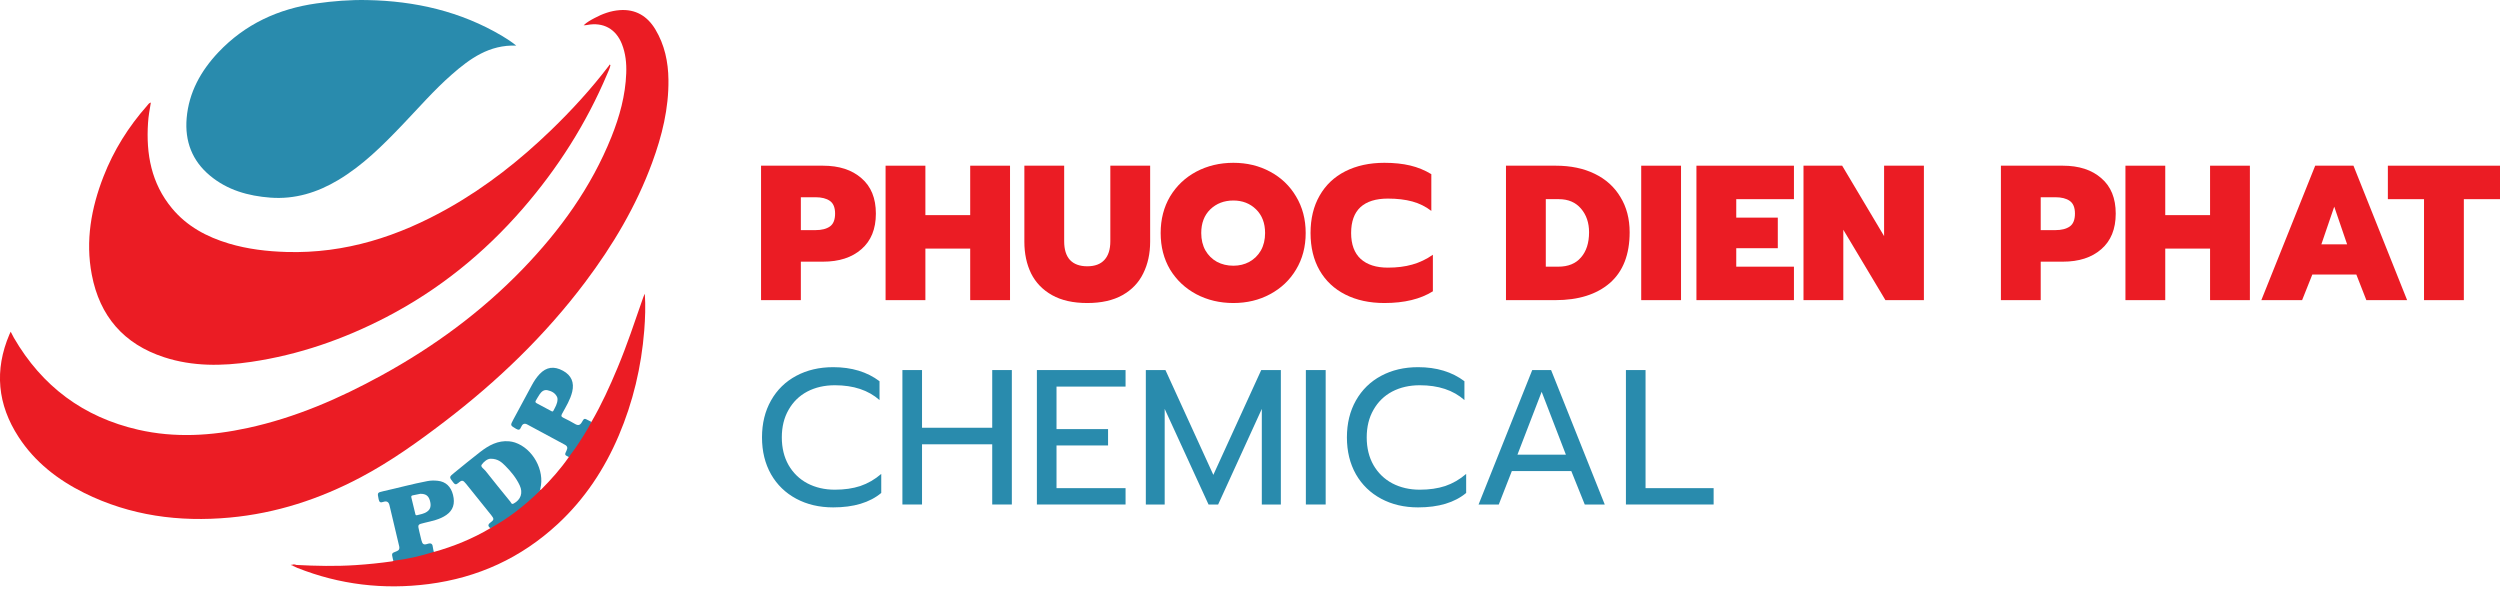
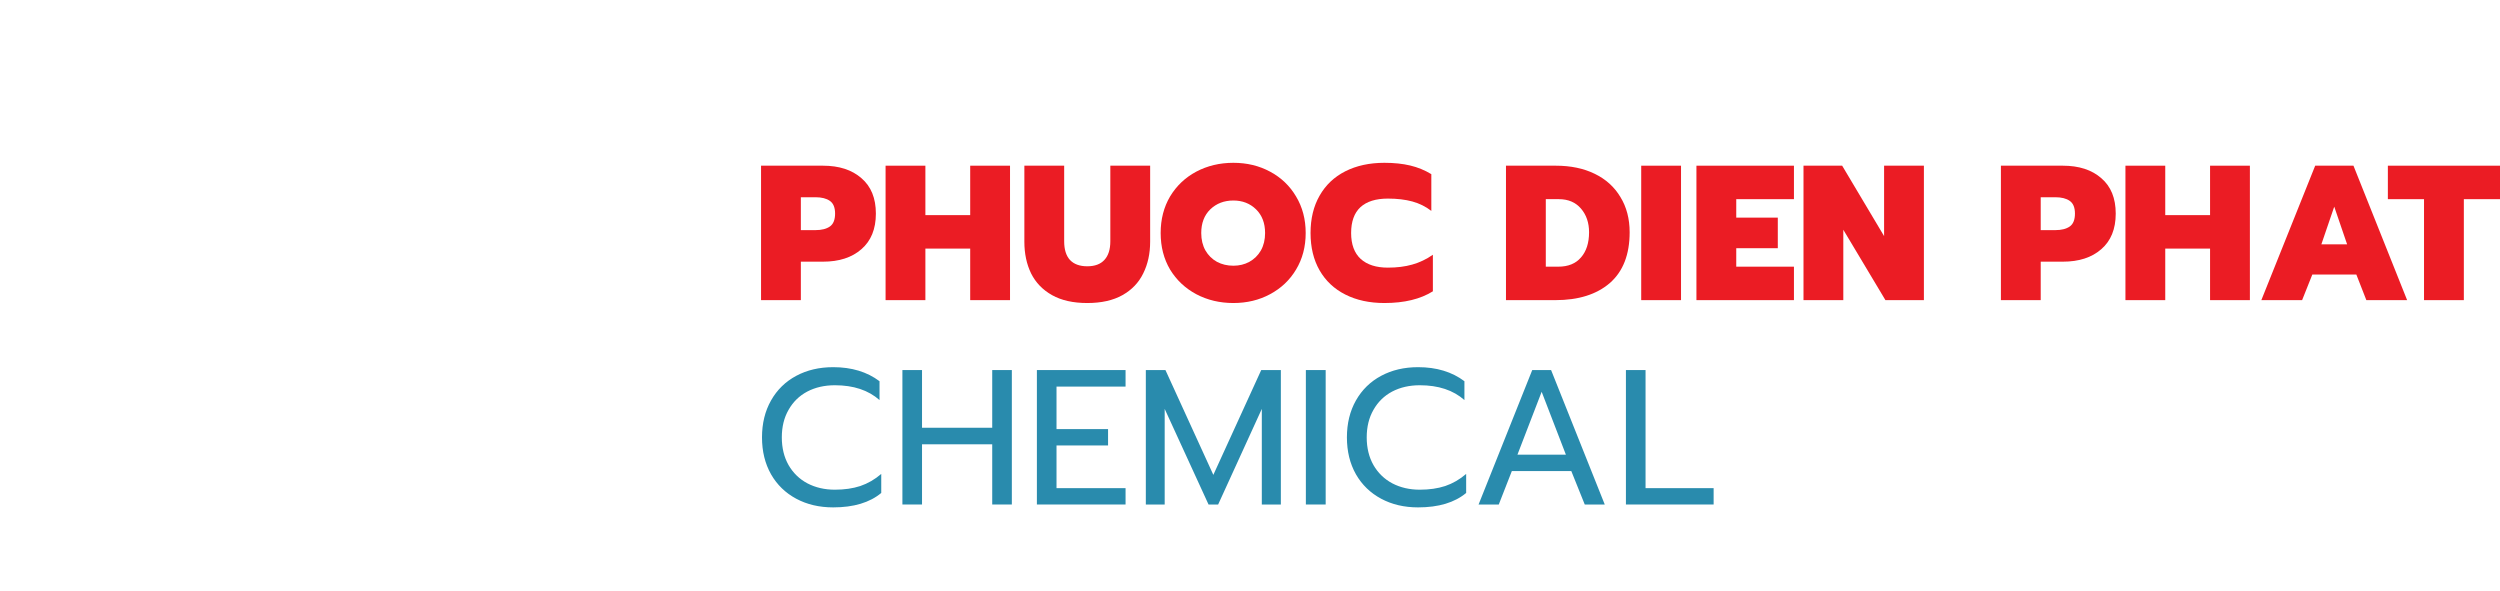
<svg xmlns="http://www.w3.org/2000/svg" width="220" height="52" viewBox="0 0 220 52" fill="none">
  <path d="M213.314 17.526H210.132V14.581H220V17.526H216.818V26.412H213.314V17.526Z" fill="#EB1C24" />
  <path d="M203.737 14.581H207.105L211.827 26.412H208.239L207.359 24.161H203.483L202.586 26.412H198.998L203.737 14.581ZM206.547 21.504L205.413 18.186L204.279 21.504H206.547Z" fill="#EB1C24" />
  <path d="M187.039 14.581H190.542V18.931H194.486V14.581H197.99V26.412H194.486V21.876H190.542V26.412H187.039V14.581Z" fill="#EB1C24" />
  <path d="M176.08 14.581H181.53C182.952 14.581 184.08 14.948 184.915 15.681C185.761 16.404 186.184 17.442 186.184 18.796C186.184 20.15 185.761 21.194 184.915 21.927C184.08 22.66 182.952 23.027 181.53 23.027H179.583V26.412H176.08V14.581ZM180.87 20.251C181.411 20.251 181.835 20.144 182.139 19.93C182.444 19.715 182.596 19.337 182.596 18.796C182.596 18.265 182.444 17.893 182.139 17.679C181.835 17.464 181.411 17.357 180.87 17.357H179.583V20.251H180.87Z" fill="#EB1C24" />
  <path d="M158.708 14.581H162.11L165.8 20.776V14.581H169.303V26.412H165.918L162.211 20.217V26.412H158.708V14.581Z" fill="#EB1C24" />
  <path d="M149.286 14.581H157.867V17.526H152.79V19.151H156.446V21.842H152.79V23.467H157.867V26.412H149.286V14.581Z" fill="#EB1C24" />
  <path d="M144.427 14.581H147.93V26.412H144.427V14.581Z" fill="#EB1C24" />
  <path d="M132.526 14.581H136.91C138.219 14.581 139.358 14.818 140.329 15.292C141.31 15.766 142.066 16.449 142.597 17.34C143.138 18.22 143.409 19.253 143.409 20.438C143.409 22.401 142.828 23.89 141.666 24.906C140.504 25.91 138.907 26.412 136.876 26.412H132.526V14.581ZM137.13 23.467C137.999 23.467 138.664 23.196 139.127 22.655C139.601 22.113 139.838 21.374 139.838 20.438C139.838 19.602 139.601 18.909 139.127 18.356C138.653 17.803 138.004 17.526 137.18 17.526H136.03V23.467H137.13Z" fill="#EB1C24" />
  <path d="M121.827 26.666C120.518 26.666 119.373 26.418 118.391 25.921C117.41 25.425 116.654 24.714 116.123 23.789C115.593 22.863 115.328 21.769 115.328 20.505C115.328 19.241 115.593 18.147 116.123 17.222C116.654 16.285 117.41 15.569 118.391 15.072C119.373 14.576 120.518 14.327 121.827 14.327C122.674 14.327 123.43 14.406 124.095 14.564C124.761 14.722 125.382 14.976 125.957 15.326V18.559C125.461 18.175 124.902 17.899 124.282 17.729C123.661 17.56 122.944 17.476 122.132 17.476C121.071 17.476 120.265 17.729 119.712 18.237C119.17 18.745 118.899 19.501 118.899 20.505C118.899 21.509 119.181 22.271 119.745 22.79C120.31 23.298 121.105 23.552 122.132 23.552C122.933 23.552 123.65 23.462 124.282 23.281C124.925 23.101 125.528 22.813 126.093 22.418V25.634C124.998 26.322 123.576 26.666 121.827 26.666Z" fill="#EB1C24" />
  <path d="M108.536 26.666C107.34 26.666 106.251 26.407 105.269 25.888C104.299 25.369 103.531 24.646 102.967 23.721C102.414 22.785 102.138 21.713 102.138 20.505C102.138 19.298 102.414 18.226 102.967 17.289C103.531 16.353 104.299 15.625 105.269 15.106C106.251 14.587 107.34 14.327 108.536 14.327C109.732 14.327 110.809 14.587 111.768 15.106C112.739 15.625 113.5 16.353 114.053 17.289C114.618 18.226 114.9 19.298 114.9 20.505C114.9 21.713 114.618 22.785 114.053 23.721C113.5 24.646 112.739 25.369 111.768 25.888C110.809 26.407 109.732 26.666 108.536 26.666ZM108.536 23.383C109.055 23.383 109.523 23.27 109.94 23.044C110.369 22.807 110.708 22.474 110.956 22.046C111.204 21.605 111.328 21.092 111.328 20.505C111.328 19.636 111.063 18.942 110.533 18.423C110.003 17.904 109.337 17.645 108.536 17.645C107.723 17.645 107.046 17.904 106.505 18.423C105.974 18.942 105.709 19.636 105.709 20.505C105.709 21.092 105.833 21.605 106.081 22.046C106.33 22.474 106.668 22.807 107.097 23.044C107.526 23.27 108.005 23.383 108.536 23.383Z" fill="#EB1C24" />
  <path d="M95.678 26.666C94.437 26.666 93.405 26.435 92.581 25.972C91.757 25.509 91.142 24.872 90.736 24.06C90.341 23.247 90.144 22.316 90.144 21.267V14.581H93.647V21.233C93.647 21.955 93.816 22.502 94.155 22.875C94.505 23.247 95.013 23.433 95.678 23.433C96.344 23.433 96.846 23.247 97.185 22.875C97.534 22.502 97.709 21.955 97.709 21.233V14.581H101.213V21.267C101.213 22.316 101.01 23.247 100.604 24.06C100.209 24.872 99.599 25.509 98.776 25.972C97.952 26.435 96.919 26.666 95.678 26.666Z" fill="#EB1C24" />
  <path d="M77.931 14.581H81.434V18.931H85.378V14.581H88.882V26.412H85.378V21.876H81.434V26.412H77.931V14.581Z" fill="#EB1C24" />
  <path d="M66.972 14.581H72.422C73.844 14.581 74.972 14.948 75.807 15.681C76.653 16.404 77.077 17.442 77.077 18.796C77.077 20.15 76.653 21.194 75.807 21.927C74.972 22.66 73.844 23.027 72.422 23.027H70.475V26.412H66.972V14.581ZM71.762 20.251C72.303 20.251 72.727 20.144 73.031 19.93C73.336 19.715 73.488 19.337 73.488 18.796C73.488 18.265 73.336 17.893 73.031 17.679C72.727 17.464 72.303 17.357 71.762 17.357H70.475V20.251H71.762Z" fill="#EB1C24" />
  <path d="M143.081 32.565H144.808V42.957H150.799V44.396H143.081V32.565Z" fill="#298BAD" />
  <path d="M134.837 32.565H136.496L141.218 44.396H139.458L138.273 41.451H133.043L131.892 44.396H130.115L134.837 32.565ZM137.799 40.012L135.666 34.477L133.534 40.012H137.799Z" fill="#298BAD" />
  <path d="M124.79 44.65C123.572 44.65 122.488 44.396 121.541 43.888C120.593 43.38 119.854 42.664 119.323 41.739C118.793 40.802 118.528 39.719 118.528 38.489C118.528 37.259 118.793 36.176 119.323 35.239C119.854 34.303 120.593 33.58 121.541 33.073C122.488 32.565 123.572 32.311 124.79 32.311C126.415 32.311 127.775 32.723 128.869 33.547V35.205C127.888 34.336 126.579 33.902 124.943 33.902C124.029 33.902 123.216 34.088 122.505 34.461C121.806 34.833 121.259 35.369 120.864 36.068C120.469 36.757 120.271 37.563 120.271 38.489C120.271 39.414 120.469 40.227 120.864 40.926C121.27 41.626 121.823 42.162 122.522 42.534C123.233 42.906 124.04 43.093 124.943 43.093C125.778 43.093 126.522 42.985 127.177 42.771C127.843 42.545 128.458 42.19 129.022 41.705V43.38C128.006 44.227 126.596 44.65 124.79 44.65Z" fill="#298BAD" />
  <path d="M114.916 32.565H116.659V44.396H114.916V32.565Z" fill="#298BAD" />
  <path d="M100.833 32.565H102.559L106.774 41.789L110.988 32.565H112.715V44.396H111.039V35.984L107.197 44.396H106.351L102.492 35.984V44.396H100.833V32.565Z" fill="#298BAD" />
  <path d="M91.246 32.565H99.049V34.02H92.973V37.761H97.509V39.2H92.973V42.957H99.049V44.396H91.246V32.565Z" fill="#298BAD" />
  <path d="M79.412 32.565H81.138V37.642H87.316V32.565H89.042V44.396H87.316V39.098H81.138V44.396H79.412V32.565Z" fill="#298BAD" />
  <path d="M73.319 44.65C72.1 44.65 71.017 44.396 70.069 43.888C69.121 43.38 68.382 42.664 67.852 41.739C67.322 40.802 67.056 39.719 67.056 38.489C67.056 37.259 67.322 36.176 67.852 35.239C68.382 34.303 69.121 33.58 70.069 33.073C71.017 32.565 72.1 32.311 73.319 32.311C74.944 32.311 76.303 32.723 77.398 33.547V35.205C76.416 34.336 75.107 33.902 73.471 33.902C72.557 33.902 71.745 34.088 71.034 34.461C70.334 34.833 69.787 35.369 69.392 36.068C68.997 36.757 68.8 37.563 68.8 38.489C68.8 39.414 68.997 40.227 69.392 40.926C69.798 41.626 70.351 42.162 71.051 42.534C71.762 42.906 72.569 43.093 73.471 43.093C74.306 43.093 75.051 42.985 75.705 42.771C76.371 42.545 76.986 42.19 77.55 41.705V43.38C76.535 44.227 75.124 44.65 73.319 44.65Z" fill="#298BAD" />
  <g clip-path="url(#clip0_37_40)">
-     <path d="M0.94 29.187C1.044 29.388 1.127 29.558 1.22 29.724C3.701 34.001 7.348 36.714 12.164 37.816C15.384 38.553 18.601 38.356 21.802 37.662C25.981 36.757 29.855 35.075 33.585 33.029C38.174 30.512 42.355 27.447 46 23.674C49.292 20.265 52.031 16.476 53.807 12.047C54.528 10.247 55.038 8.394 55.109 6.442C55.142 5.561 55.053 4.696 54.725 3.869C54.199 2.542 53.086 1.933 51.684 2.195C51.58 2.213 51.476 2.229 51.361 2.224C51.644 1.949 51.986 1.767 52.325 1.586C53.016 1.217 53.745 0.95 54.533 0.892C55.932 0.79 56.962 1.41 57.67 2.584C58.487 3.943 58.805 5.447 58.823 7.017C58.855 9.545 58.257 11.956 57.392 14.308C55.991 18.129 53.932 21.589 51.495 24.83C47.97 29.516 43.784 33.539 39.136 37.09C36.781 38.89 34.372 40.612 31.745 42.003C28.13 43.917 24.307 45.169 20.222 45.546C15.766 45.957 11.459 45.388 7.412 43.378C5.086 42.222 3.073 40.665 1.639 38.46C-0.224 35.598 -0.513 32.578 0.833 29.42C0.86 29.356 0.892 29.291 0.94 29.193V29.187Z" fill="#EB1C24" />
+     <path d="M0.94 29.187C1.044 29.388 1.127 29.558 1.22 29.724C3.701 34.001 7.348 36.714 12.164 37.816C15.384 38.553 18.601 38.356 21.802 37.662C25.981 36.757 29.855 35.075 33.585 33.029C38.174 30.512 42.355 27.447 46 23.674C49.292 20.265 52.031 16.476 53.807 12.047C54.528 10.247 55.038 8.394 55.109 6.442C55.142 5.561 55.053 4.696 54.725 3.869C54.199 2.542 53.086 1.933 51.684 2.195C51.58 2.213 51.476 2.229 51.361 2.224C51.644 1.949 51.986 1.767 52.325 1.586C53.016 1.217 53.745 0.95 54.533 0.892C55.932 0.79 56.962 1.41 57.67 2.584C58.487 3.943 58.805 5.447 58.823 7.017C58.855 9.545 58.257 11.956 57.392 14.308C55.991 18.129 53.932 21.589 51.495 24.83C47.97 29.516 43.784 33.539 39.136 37.09C36.781 38.89 34.372 40.612 31.745 42.003C28.13 43.917 24.307 45.169 20.222 45.546C15.766 45.957 11.459 45.388 7.412 43.378C5.086 42.222 3.073 40.665 1.639 38.46C0.86 29.356 0.892 29.291 0.94 29.193V29.187Z" fill="#EB1C24" />
    <path d="M53.721 5.722C53.67 6.013 53.534 6.28 53.419 6.549C51.583 10.883 49.089 14.802 46.008 18.356C42.598 22.288 38.618 25.506 33.991 27.909C30.239 29.855 26.291 31.227 22.104 31.844C19.533 32.223 16.957 32.258 14.447 31.438C10.893 30.279 8.773 27.823 8.077 24.171C7.508 21.191 8.023 18.316 9.11 15.528C10.009 13.224 11.304 11.155 12.944 9.302C13.032 9.203 13.096 9.072 13.275 9.022C13.173 9.628 13.064 10.212 13.027 10.805C12.845 13.56 13.315 16.14 15.136 18.332C16.455 19.92 18.195 20.849 20.142 21.431C21.797 21.925 23.498 22.123 25.217 22.174C30.378 22.326 35.085 20.801 39.517 18.286C42.809 16.42 45.757 14.094 48.477 11.47C50.314 9.697 52.031 7.82 53.58 5.788C53.606 5.756 53.622 5.716 53.644 5.679C53.668 5.695 53.694 5.708 53.718 5.724L53.721 5.722Z" fill="#EB1C24" />
    <path d="M45.431 4.013C43.06 3.925 41.362 5.15 39.755 6.56C38.19 7.932 36.826 9.508 35.39 11.008C33.67 12.805 31.913 14.562 29.756 15.848C27.919 16.946 25.946 17.555 23.792 17.392C21.845 17.245 20.008 16.732 18.476 15.453C16.901 14.143 16.255 12.423 16.425 10.399C16.62 8.122 17.675 6.237 19.21 4.608C21.557 2.125 24.483 0.777 27.842 0.302C29.321 0.093 30.808 -0.024 32.303 0.005C36.527 0.085 40.535 0.993 44.203 3.172C44.606 3.412 44.999 3.666 45.434 4.016L45.431 4.013Z" fill="#298BAD" />
    <path d="M26.072 49.716C27.812 49.807 29.553 49.844 31.297 49.73C32.378 49.66 33.456 49.548 34.53 49.396C34.559 49.391 34.586 49.367 34.612 49.353C34.69 49.268 34.799 49.257 34.904 49.241C35.902 49.07 36.887 48.843 37.864 48.587C37.966 48.56 38.07 48.52 38.174 48.574C39.92 48.088 41.586 47.407 43.148 46.483C43.383 46.211 43.72 46.083 44.011 45.893C45.057 45.209 46.053 44.459 46.958 43.597C47.089 43.471 47.225 43.354 47.372 43.244C47.449 43.178 47.527 43.108 47.626 43.076C48.509 42.187 49.342 41.255 50.055 40.222C50.117 39.904 50.36 39.693 50.531 39.445C50.942 38.839 51.321 38.214 51.703 37.59C51.801 37.429 51.887 37.253 52.042 37.133C52.933 35.606 53.662 33.998 54.343 32.367C55.181 30.362 55.862 28.304 56.575 26.253C56.623 26.117 56.674 25.981 56.746 25.85C56.815 26.934 56.778 28.015 56.693 29.091C56.439 32.29 55.705 35.379 54.45 38.332C53.192 41.287 51.452 43.917 49.083 46.112C45.861 49.097 42.059 50.838 37.718 51.398C33.753 51.908 29.898 51.454 26.173 49.978C26.023 49.919 25.882 49.847 25.735 49.78C25.815 49.609 25.951 49.719 26.066 49.714L26.072 49.716Z" fill="#EB1C24" />
    <path d="M45.308 38.938C45.148 38.887 44.977 38.852 44.809 38.836C43.816 38.743 43.012 39.189 42.264 39.766C41.49 40.364 40.735 40.988 39.974 41.605C39.509 41.981 39.517 41.979 39.883 42.451C40.025 42.633 40.121 42.681 40.321 42.508C40.655 42.219 40.74 42.238 41.018 42.582C41.763 43.501 42.502 44.422 43.239 45.346C43.485 45.65 43.482 45.746 43.175 45.97C42.924 46.152 42.919 46.299 43.151 46.478C44.739 45.618 46.141 44.51 47.434 43.258C47.471 43.218 47.5 43.172 47.522 43.124C47.538 43.084 47.548 43.041 47.551 42.996C47.954 41.392 46.889 39.461 45.308 38.938ZM42.726 41.437C42.593 41.266 42.259 41.074 42.385 40.898C42.59 40.606 42.911 40.361 43.186 40.369C43.81 40.369 44.142 40.671 44.449 40.975C44.961 41.49 45.426 42.048 45.735 42.716C46.04 43.367 45.829 43.981 45.201 44.312C45.009 44.414 44.98 44.232 44.913 44.152C44.179 43.252 43.445 42.35 42.726 41.437Z" fill="#298BAD" />
    <path d="M39.864 43.544C39.68 42.815 39.224 42.385 38.532 42.31C38.225 42.275 37.915 42.278 37.608 42.337C36.311 42.582 35.04 42.935 33.753 43.22C33.184 43.349 33.203 43.354 33.32 43.933C33.376 44.208 33.481 44.251 33.726 44.168C33.996 44.075 34.199 44.133 34.273 44.457C34.554 45.669 34.848 46.881 35.133 48.09C35.181 48.299 35.109 48.432 34.901 48.512C34.452 48.68 34.455 48.686 34.567 49.164C34.583 49.225 34.599 49.289 34.613 49.35C35.827 49.209 37.01 48.929 38.177 48.568C38.15 48.443 38.11 48.32 38.099 48.194C38.07 47.882 37.974 47.746 37.619 47.861C37.272 47.975 37.173 47.887 37.08 47.527C37.01 47.268 36.954 47.009 36.893 46.75C36.748 46.149 36.748 46.152 37.368 46.005C38.027 45.845 38.703 45.719 39.277 45.319C39.87 44.908 40.062 44.326 39.864 43.544ZM37.552 45.047C37.296 45.212 36.999 45.266 36.711 45.335C36.591 45.364 36.567 45.316 36.546 45.218C36.436 44.74 36.321 44.262 36.201 43.789C36.169 43.664 36.209 43.61 36.327 43.589C36.578 43.541 36.826 43.487 36.989 43.455C37.469 43.45 37.704 43.632 37.825 44.027C37.969 44.51 37.886 44.836 37.552 45.047Z" fill="#298BAD" />
    <path d="M51.791 36.997C51.417 36.797 51.406 36.789 51.198 37.16C51.048 37.421 50.878 37.464 50.624 37.32C50.279 37.125 49.938 36.93 49.58 36.765C49.364 36.666 49.372 36.572 49.476 36.385C49.812 35.771 50.186 35.173 50.354 34.479C50.552 33.651 50.277 33.027 49.543 32.626C48.752 32.196 48.082 32.29 47.487 32.917C47.206 33.214 46.987 33.553 46.795 33.91C46.253 34.912 45.714 35.916 45.175 36.917C44.892 37.445 44.897 37.429 45.412 37.734C45.65 37.875 45.754 37.83 45.853 37.59C45.952 37.349 46.112 37.197 46.4 37.355C47.503 37.953 48.608 38.545 49.716 39.141C49.938 39.261 49.967 39.421 49.858 39.645C49.671 40.032 49.679 40.035 50.058 40.217C50.258 39.944 50.464 39.675 50.656 39.397C51.155 38.663 51.636 37.915 52.047 37.128C51.962 37.085 51.876 37.042 51.791 36.997ZM48.702 36.14C48.643 36.257 48.565 36.201 48.491 36.161C48.072 35.934 47.652 35.707 47.228 35.486C47.102 35.419 47.092 35.344 47.164 35.232C47.276 35.053 47.372 34.861 47.495 34.69C47.66 34.455 47.866 34.271 48.186 34.34C48.552 34.423 48.864 34.586 49.03 34.949C49.059 35.013 49.057 35.093 49.062 35.133C49.059 35.536 48.856 35.83 48.702 36.14Z" fill="#298BAD" />
    <path d="M26.072 49.716C25.968 49.77 25.837 49.682 25.741 49.783C25.687 49.762 25.634 49.738 25.58 49.716C25.748 49.66 25.911 49.657 26.072 49.716Z" fill="#F0545A" />
  </g>
  <defs>
    <clipPath id="clip0_37_40">
-       <rect width="58.829" height="51.601" fill="white" />
-     </clipPath>
+       </clipPath>
  </defs>
</svg>